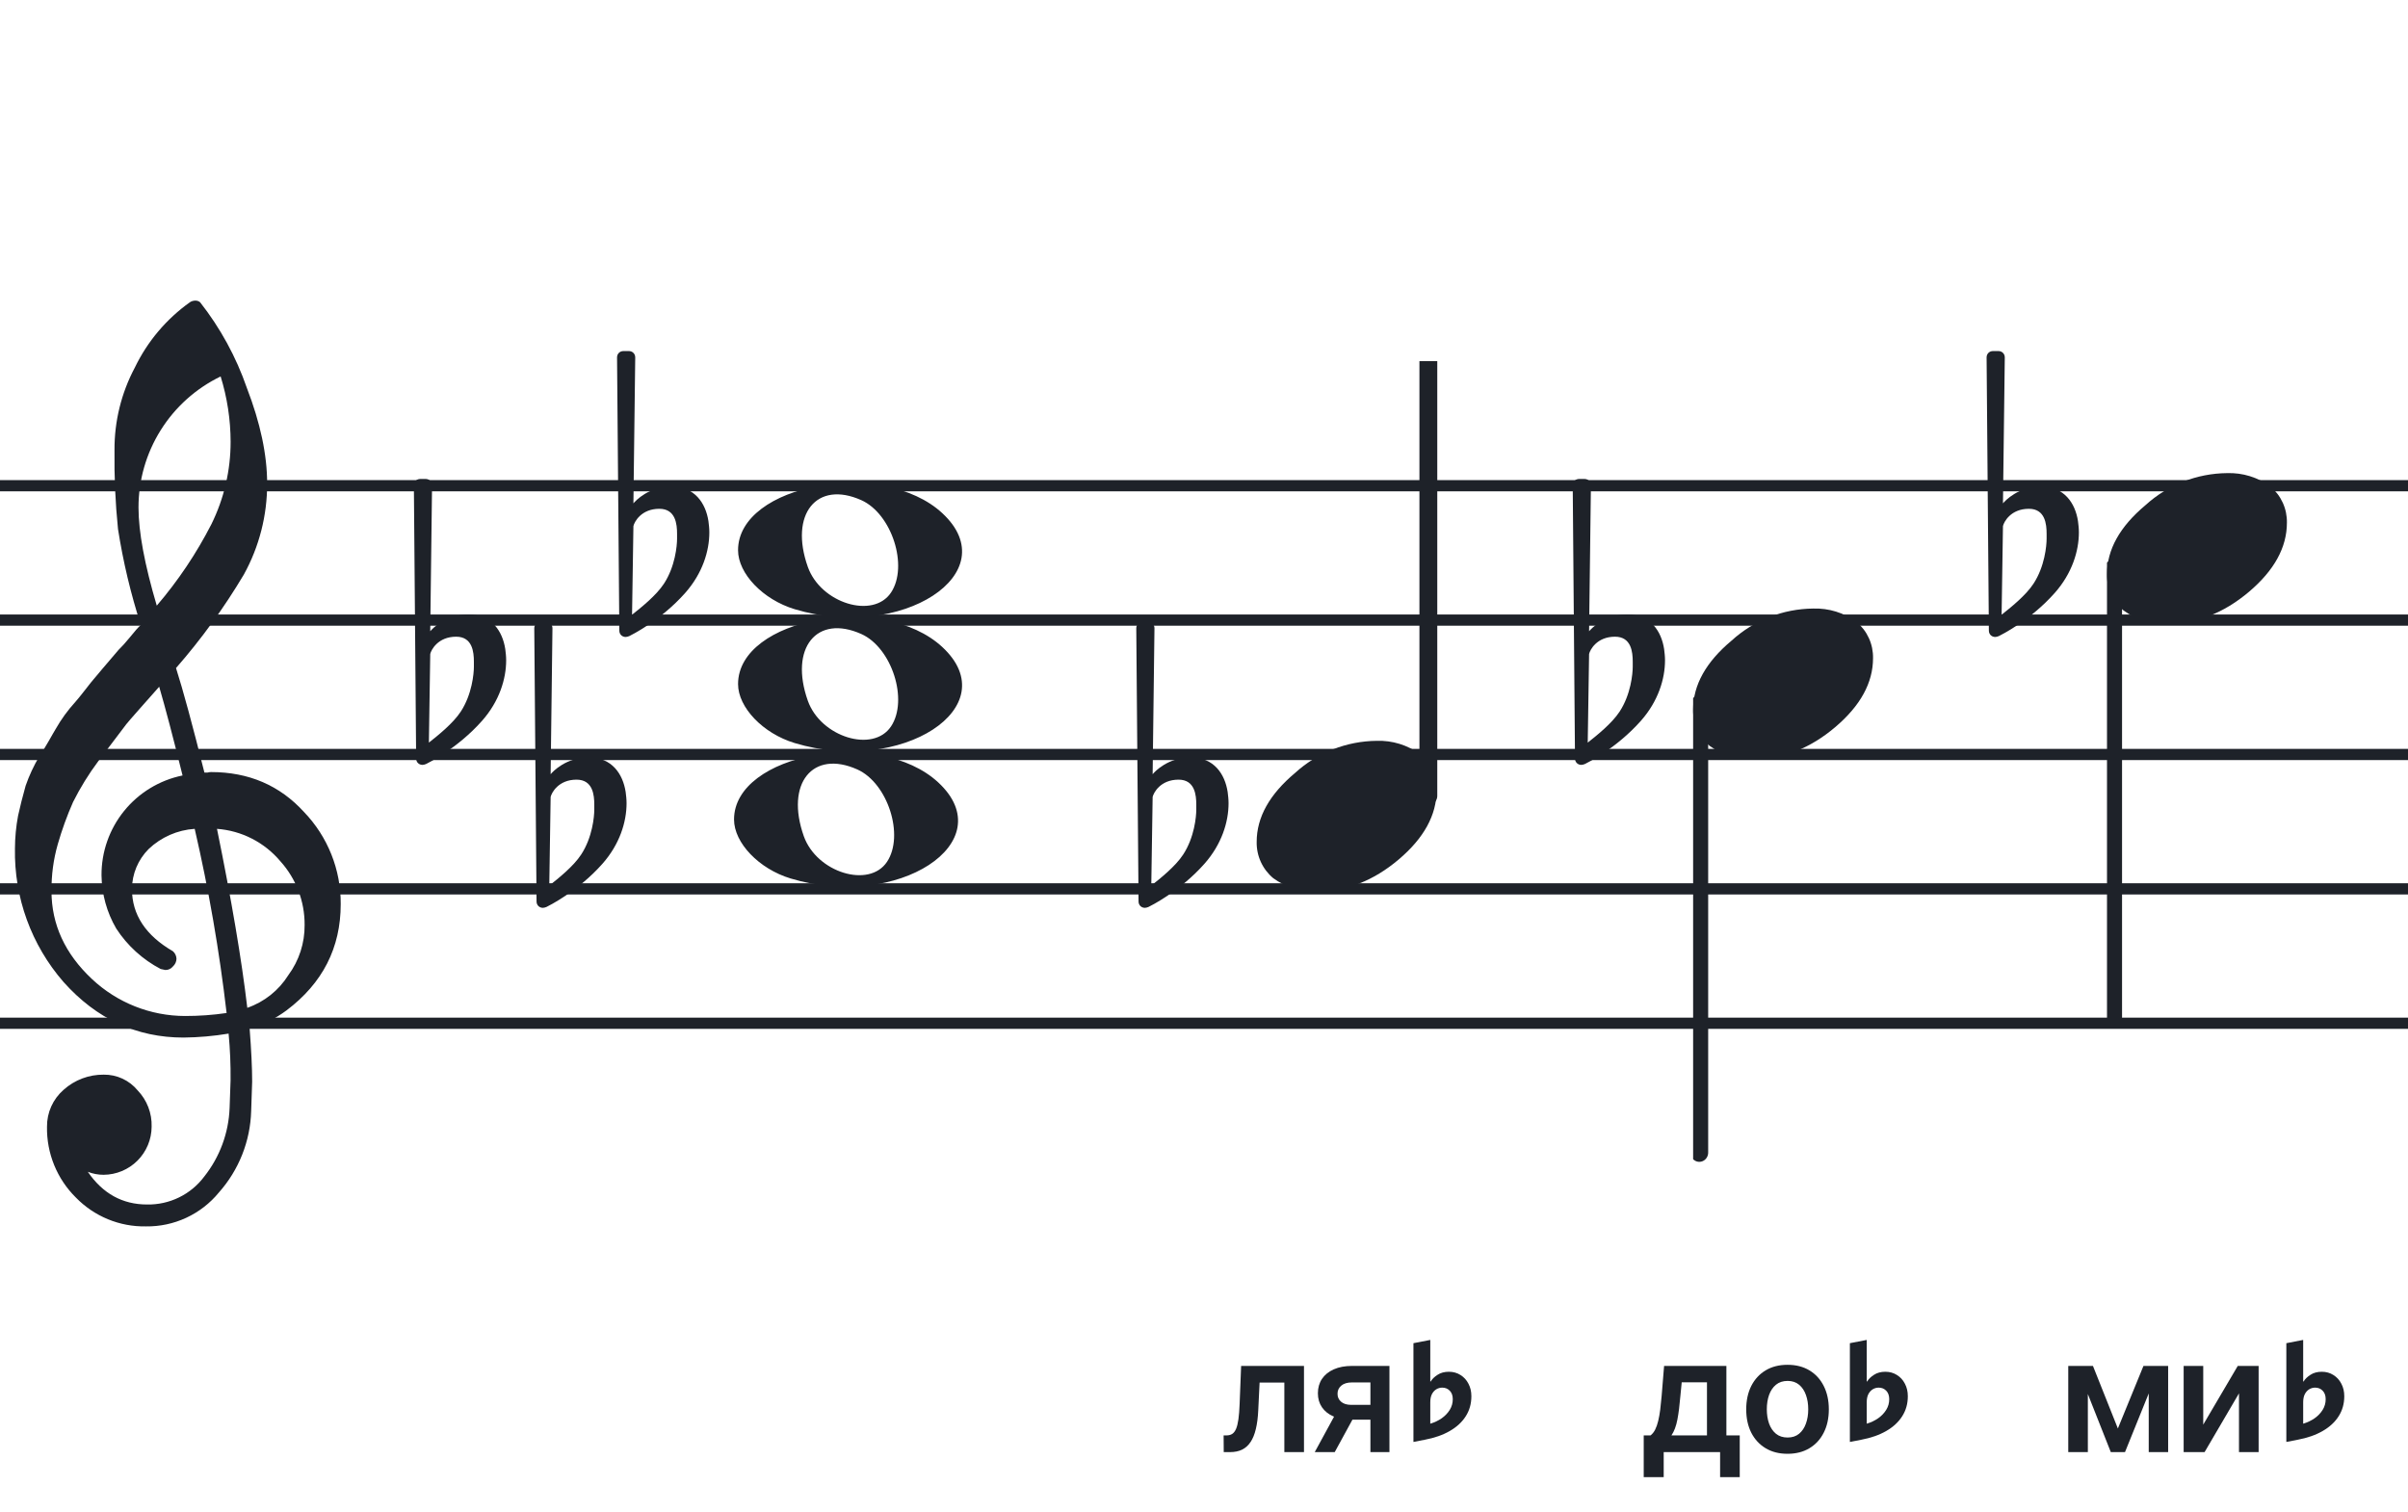
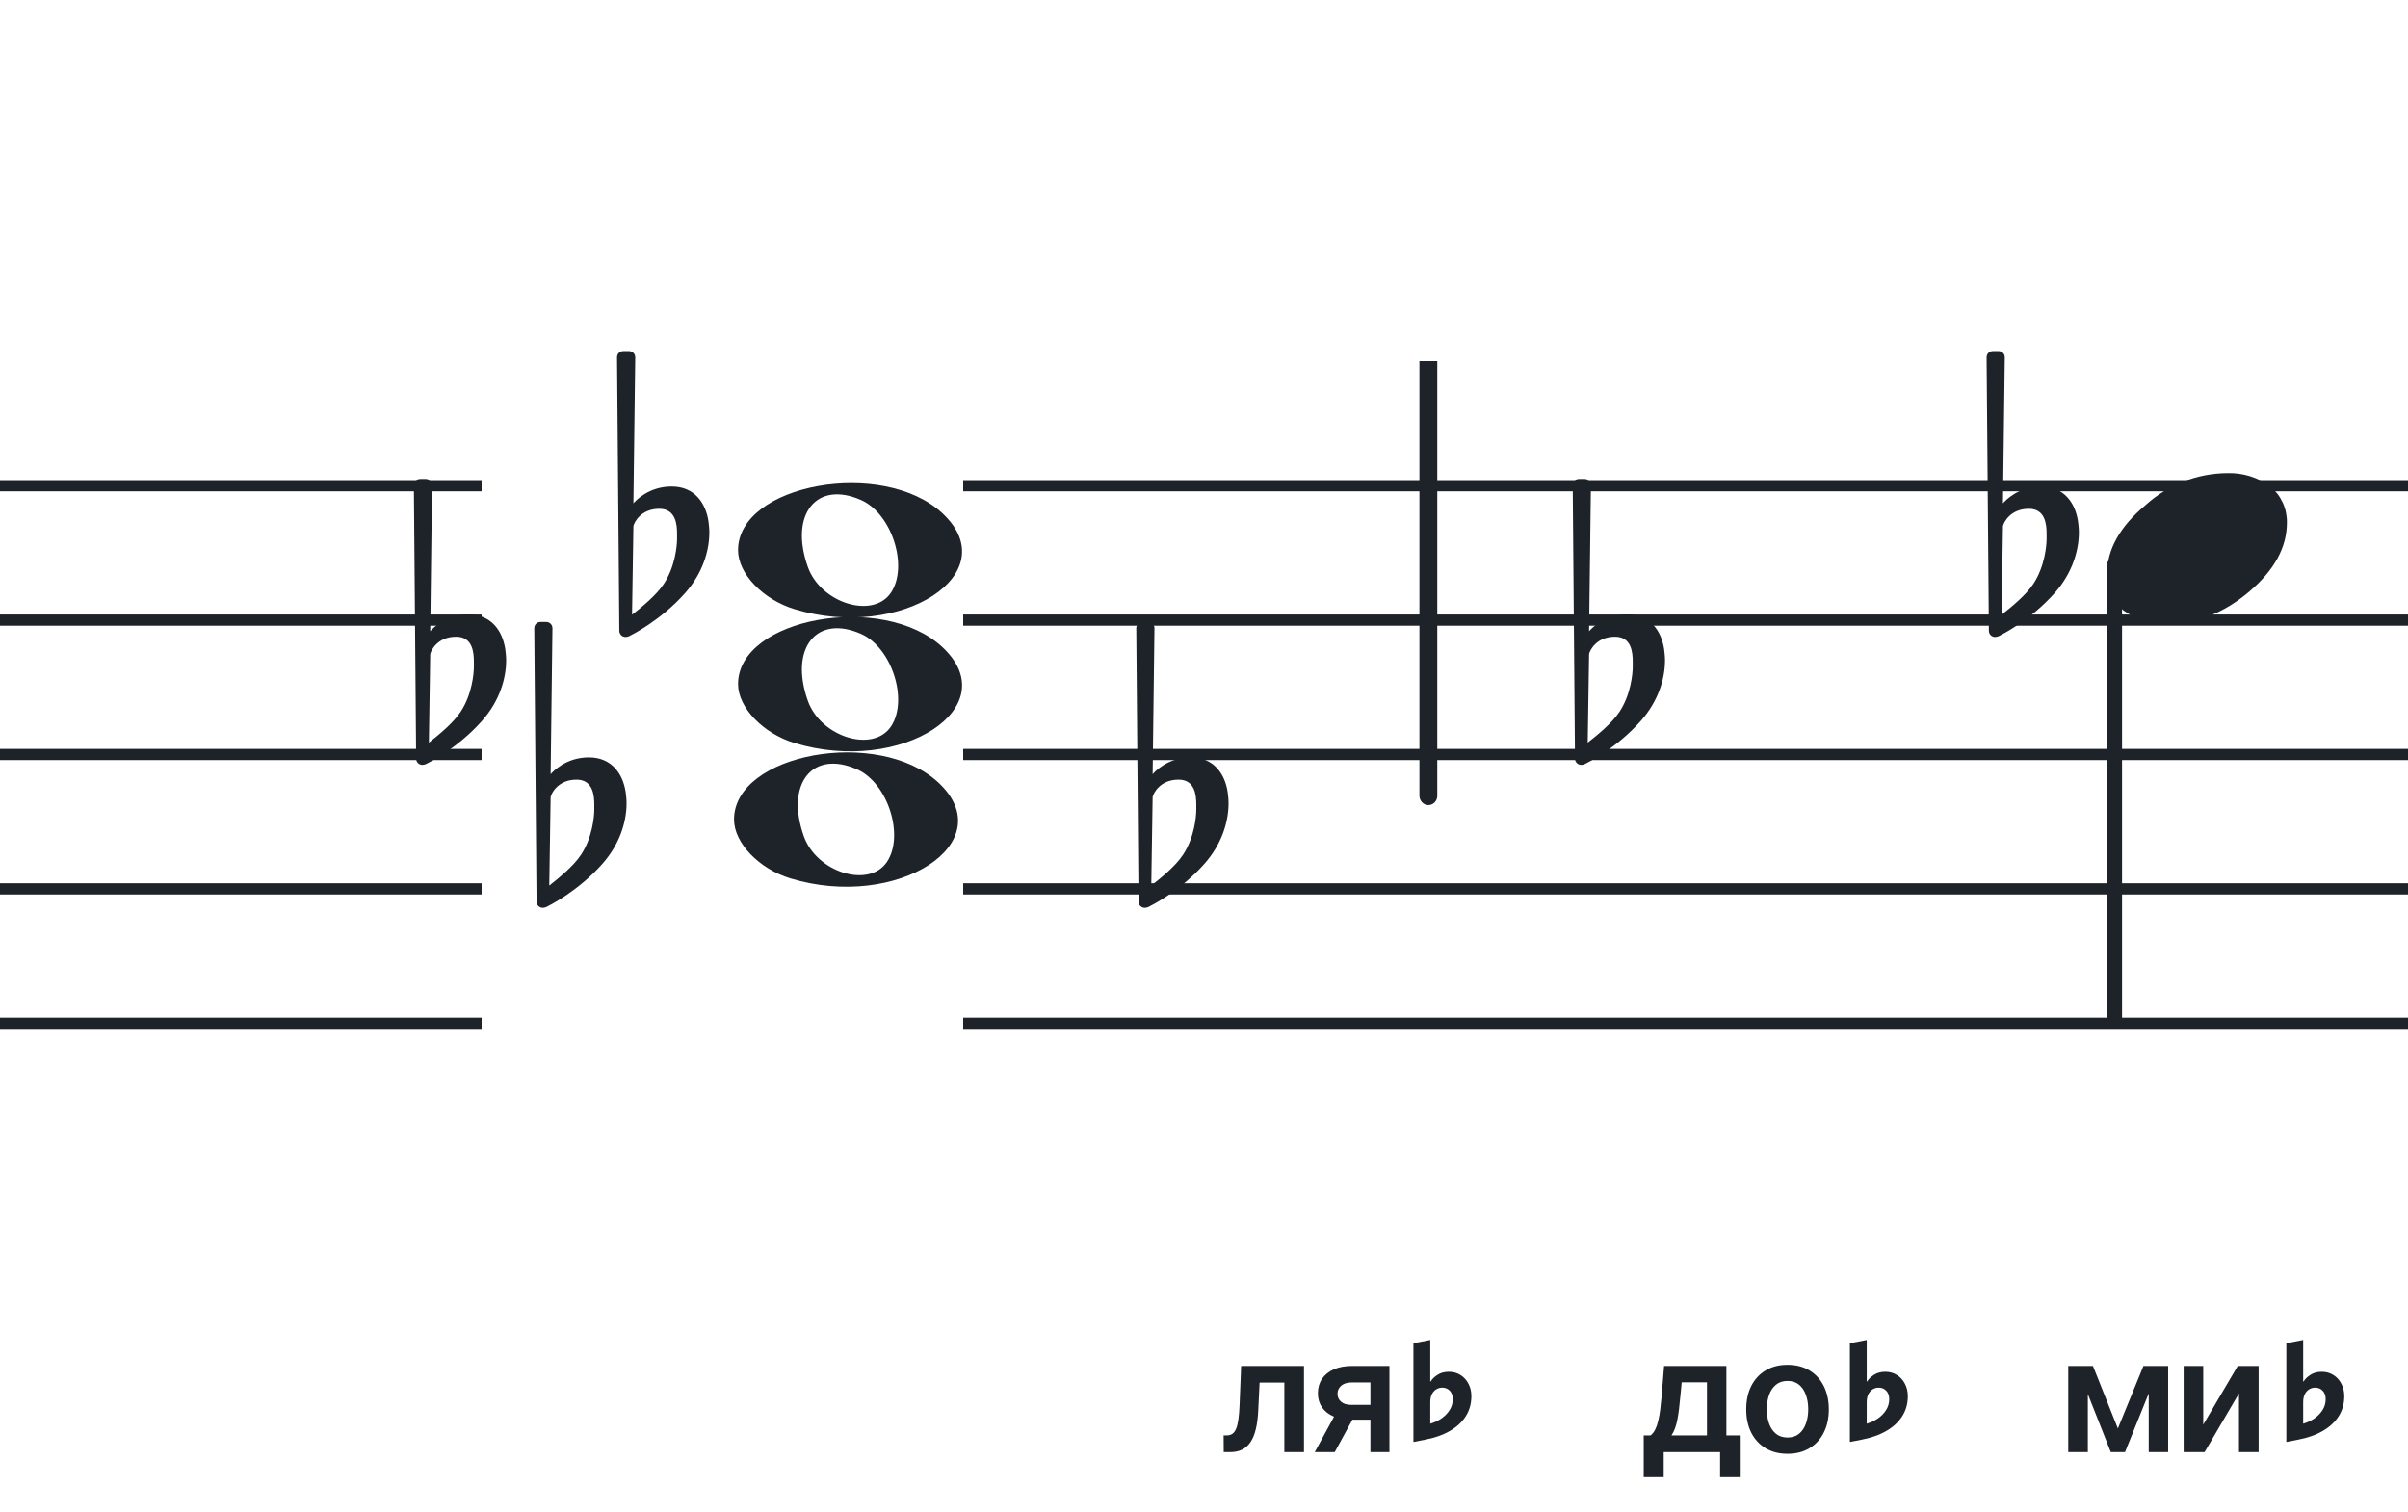
<svg xmlns="http://www.w3.org/2000/svg" width="320" height="201" viewBox="0 0 320 201" fill="none">
  <path d="M192 135.255V136.744H128V135.255H192ZM192 118.883H128V117.395H192V118.883ZM192 101.022H128V99.534H192V101.022ZM192 83.162H128V81.674H192V83.162ZM192 65.302H128V63.813H192V65.302Z" fill="#1E2229" />
  <path d="M256 135.255V136.744H192V135.255H256ZM256 118.883H192V117.395H256V118.883ZM256 101.022H192V99.534H256V101.022ZM256 83.162H192V81.674H256V83.162ZM256 65.302H192V63.813H256V65.302Z" fill="#1E2229" />
  <path d="M320 135.255V136.744H256V135.255H320ZM320 118.883H256V117.395H320V118.883ZM320 101.022H256V99.534H320V101.022ZM320 83.162H256V81.674H320V83.162ZM320 65.302H256V63.813H320V65.302Z" fill="#1E2229" />
-   <path d="M128 135.255V136.744H64V135.255H128ZM128 118.883H64V117.395H128V118.883ZM128 101.022H64V99.534H128V101.022ZM128 83.162H64V81.674H128V83.162ZM128 65.302H64V63.813H128V65.302Z" fill="#1E2229" />
  <path d="M64 135.255V136.744H0V135.255H64ZM64 118.883H0V117.395H64V118.883ZM64 101.022H0V99.534H64V101.022ZM64 83.162H0V81.674H64V83.162ZM64 65.302H0V63.813H64V65.302Z" fill="#1E2229" />
  <g clip-path="url(#clip0_1363_39247)">
    <path d="M27.165 102.683H27.568C27.72 102.641 27.876 102.618 28.034 102.614C33.053 102.614 37.175 104.383 40.399 107.922C43.563 111.21 45.315 115.606 45.278 120.169C45.278 125.962 42.88 130.668 38.084 134.284C36.607 135.384 34.943 136.206 33.174 136.712C33.397 139.608 33.509 141.959 33.509 143.763C33.509 144.123 33.465 145.425 33.378 147.668C33.264 151.674 31.741 155.512 29.077 158.506C27.904 159.934 26.424 161.079 24.747 161.857C23.071 162.635 21.241 163.026 19.393 163C17.661 163.031 15.941 162.707 14.34 162.047C12.738 161.387 11.289 160.406 10.082 159.164C8.839 157.936 7.858 156.469 7.199 154.852C6.54 153.234 6.215 151.5 6.246 149.753C6.236 148.822 6.43 147.9 6.812 147.051C7.195 146.202 7.758 145.447 8.462 144.837C9.922 143.528 11.82 142.813 13.782 142.832C14.641 142.82 15.492 143.001 16.272 143.362C17.052 143.723 17.741 144.255 18.288 144.918C18.905 145.559 19.387 146.317 19.707 147.148C20.027 147.978 20.178 148.864 20.15 149.753C20.141 151.444 19.465 153.063 18.269 154.259C17.073 155.455 15.454 156.131 13.763 156.141C13.047 156.142 12.337 156.008 11.671 155.744C13.653 158.64 16.277 160.089 19.542 160.089C21.015 160.117 22.474 159.794 23.797 159.146C25.121 158.499 26.271 157.545 27.152 156.364C29.207 153.768 30.384 150.585 30.511 147.277C30.598 145.125 30.641 143.894 30.641 143.583C30.662 141.511 30.575 139.439 30.38 137.376C28.4 137.706 26.397 137.882 24.39 137.903C18.158 137.903 12.842 135.441 8.443 130.517C4.163 125.602 1.863 119.273 1.987 112.757C1.994 111.299 2.133 109.845 2.403 108.412C2.668 107.199 3.001 105.877 3.403 104.445C3.874 103.086 4.482 101.778 5.215 100.541C5.582 100.007 5.985 99.337 6.457 98.523C6.929 97.71 7.214 97.183 7.388 96.91C8.127 95.607 9.01 94.391 10.02 93.284C10.374 92.875 10.74 92.428 11.125 91.931C11.51 91.435 11.826 91.037 12.099 90.69C12.373 90.342 12.577 90.131 12.72 89.951C12.863 89.771 13.862 88.585 15.749 86.382C16.212 85.927 16.65 85.446 17.059 84.942C17.481 84.42 17.829 84.017 18.096 83.7C18.363 83.384 18.567 83.197 18.716 83.079C17.372 78.909 16.357 74.64 15.681 70.311C15.326 66.824 15.171 63.319 15.216 59.814C15.195 55.995 16.123 52.23 17.916 48.858C19.585 45.39 22.105 42.4 25.241 40.168C25.44 40.036 25.672 39.963 25.911 39.956C26.155 39.936 26.398 40.011 26.587 40.168C29.277 43.588 31.377 47.434 32.801 51.546C34.601 56.214 35.501 60.453 35.501 64.265C35.515 68.5 34.447 72.669 32.398 76.376C29.776 80.777 26.762 84.932 23.391 88.79C24.326 91.724 25.584 96.355 27.165 102.683ZM32.863 133.949C35.124 133.166 37.05 131.632 38.319 129.604C39.746 127.674 40.504 125.331 40.48 122.931C40.499 119.805 39.348 116.784 37.252 114.464C36.207 113.222 34.924 112.201 33.478 111.462C32.033 110.723 30.454 110.281 28.835 110.162C30.767 119.61 32.11 127.539 32.863 133.949ZM6.842 118.431C6.842 122.863 8.636 126.761 12.223 130.126C15.572 133.273 19.993 135.028 24.589 135.036C26.438 135.039 28.284 134.907 30.113 134.638C29.158 126.407 27.742 118.236 25.874 110.162C23.582 110.312 21.416 111.261 19.753 112.844C18.343 114.254 17.547 116.164 17.537 118.158C17.537 121.568 19.352 124.326 22.981 126.432C23.125 126.558 23.241 126.713 23.322 126.886C23.403 127.059 23.447 127.247 23.453 127.438C23.447 127.629 23.401 127.818 23.32 127.992C23.239 128.166 23.124 128.321 22.981 128.45C22.861 128.601 22.708 128.722 22.534 128.804C22.359 128.886 22.168 128.926 21.975 128.921C21.766 128.889 21.559 128.845 21.355 128.791C18.955 127.535 16.919 125.682 15.445 123.409C14.193 121.263 13.519 118.829 13.49 116.345C13.47 113.227 14.533 110.199 16.497 107.777C18.461 105.356 21.205 103.691 24.26 103.067C23.018 98.043 21.984 94.112 21.156 91.273C20.442 92.086 19.573 93.061 18.561 94.203C17.549 95.345 16.96 96.028 16.786 96.252C15.172 98.362 13.931 100.001 13.062 101.168C11.783 102.879 10.659 104.701 9.703 106.612C8.904 108.426 8.228 110.293 7.68 112.198C7.101 114.22 6.821 116.316 6.848 118.418L6.842 118.431ZM29.313 50.037C26.04 51.622 23.28 54.097 21.351 57.18C19.422 60.262 18.401 63.825 18.406 67.462C18.406 70.685 19.215 75.031 20.833 80.497C23.667 77.187 26.103 73.556 28.09 69.678C29.775 66.267 30.65 62.513 30.647 58.709C30.638 55.764 30.191 52.838 29.319 50.025L29.313 50.037Z" fill="#1E2229" />
  </g>
  <path d="M105.596 98.756C101.395 97.484 98.081 94.028 98.081 90.919C98.081 82.119 117.292 78.637 125.226 85.999C133.805 93.959 119.804 103.059 105.596 98.756H105.596ZM118.41 96.546C120.747 93.036 118.513 86.083 114.464 84.268C108.519 81.603 104.875 86.145 107.351 93.133C109.064 97.967 116.032 100.117 118.41 96.546Z" fill="#1E2229" />
  <path d="M105.595 80.965C101.394 79.693 98.08 76.237 98.08 73.128C98.08 64.328 117.291 60.846 125.225 68.207C133.804 76.168 119.803 85.268 105.595 80.965H105.595ZM118.409 78.755C120.746 75.245 118.512 68.292 114.463 66.477C108.518 63.812 104.874 68.354 107.35 75.342C109.063 80.175 116.031 82.326 118.409 78.755Z" fill="#1E2229" />
  <path d="M105.061 116.756C100.861 115.484 97.546 112.027 97.546 108.919C97.546 100.119 116.757 96.637 124.691 103.998C133.27 111.959 119.269 121.058 105.061 116.756H105.061ZM117.875 114.545C120.212 111.036 117.977 104.083 113.929 102.268C107.984 99.603 104.34 104.145 106.816 111.133C108.529 115.966 115.497 118.116 117.875 114.545Z" fill="#1E2229" />
  <g clip-path="url(#clip1_1363_39247)">
    <path fill-rule="evenodd" clip-rule="evenodd" d="M281.227 74.495C281.458 74.586 281.656 74.751 281.794 74.967C281.933 75.183 282.005 75.44 282 75.701V135.149C282.007 135.377 281.953 135.602 281.845 135.799C281.738 135.997 281.58 136.158 281.391 136.265C281.209 136.37 281.005 136.423 280.798 136.419C280.592 136.415 280.389 136.353 280.212 136.241C280.034 136.128 279.887 135.968 279.785 135.777C279.682 135.585 279.629 135.369 279.629 135.149V75.667C279.632 75.465 279.681 75.266 279.77 75.088C279.86 74.91 279.988 74.757 280.145 74.643C280.301 74.528 280.481 74.455 280.669 74.429C280.857 74.403 281.049 74.426 281.227 74.495Z" fill="#1E2229" />
    <path d="M295.963 62.882C298.021 62.816 300.043 63.438 301.707 64.65C302.412 65.239 302.976 65.978 303.357 66.814C303.738 67.649 303.926 68.56 303.908 69.478C303.908 72.749 302.231 75.805 298.878 78.648C295.524 81.491 291.88 82.91 287.945 82.906C285.887 82.973 283.865 82.35 282.201 81.137C281.496 80.549 280.932 79.81 280.551 78.974C280.17 78.138 279.981 77.228 280 76.31C280 73.048 281.705 69.991 285.116 67.139C288.084 64.434 291.947 62.918 295.963 62.882Z" fill="#1E2229" />
  </g>
  <g clip-path="url(#clip2_1363_39247)">
    <path fill-rule="evenodd" clip-rule="evenodd" d="M190.227 45.077C190.458 45.168 190.656 45.333 190.794 45.549C190.933 45.765 191.005 46.022 191 46.283V105.731C191.007 105.959 190.953 106.184 190.845 106.381C190.738 106.579 190.58 106.74 190.391 106.847C190.209 106.952 190.005 107.005 189.798 107.001C189.592 106.997 189.389 106.935 189.212 106.823C189.034 106.71 188.887 106.55 188.785 106.359C188.682 106.167 188.629 105.951 188.629 105.731V46.249C188.632 46.047 188.681 45.848 188.77 45.67C188.86 45.492 188.988 45.339 189.145 45.225C189.301 45.11 189.481 45.037 189.669 45.011C189.857 44.986 190.049 45.008 190.227 45.077Z" fill="#1E2229" />
-     <path d="M182.963 98.463C185.021 98.397 187.043 99.019 188.707 100.231C189.412 100.82 189.976 101.559 190.357 102.395C190.738 103.23 190.926 104.141 190.908 105.059C190.908 108.33 189.231 111.386 185.878 114.229C182.524 117.072 178.88 118.491 174.945 118.487C172.887 118.554 170.865 117.931 169.201 116.718C168.496 116.13 167.932 115.391 167.551 114.555C167.17 113.72 166.981 112.809 167 111.891C167 108.629 168.705 105.572 172.116 102.72C175.084 100.015 178.947 98.499 182.963 98.463Z" fill="#1E2229" />
  </g>
  <g clip-path="url(#clip3_1363_39247)">
    <path fill-rule="evenodd" clip-rule="evenodd" d="M226.227 92.495C226.458 92.586 226.656 92.751 226.794 92.967C226.933 93.183 227.005 93.44 227 93.701V153.149C227.007 153.377 226.953 153.602 226.845 153.799C226.738 153.997 226.58 154.158 226.391 154.265C226.209 154.37 226.005 154.423 225.798 154.419C225.592 154.415 225.389 154.353 225.212 154.241C225.034 154.128 224.887 153.968 224.785 153.777C224.682 153.585 224.629 153.369 224.629 153.149V93.667C224.632 93.465 224.681 93.266 224.77 93.088C224.86 92.91 224.988 92.757 225.145 92.643C225.301 92.528 225.481 92.455 225.669 92.429C225.857 92.403 226.049 92.426 226.227 92.495Z" fill="#1E2229" />
    <path d="M240.963 80.882C243.021 80.816 245.043 81.438 246.707 82.65C247.412 83.239 247.976 83.978 248.357 84.814C248.738 85.649 248.926 86.56 248.908 87.478C248.908 90.749 247.231 93.805 243.878 96.648C240.524 99.491 236.88 100.91 232.945 100.906C230.887 100.973 228.865 100.35 227.201 99.137C226.496 98.549 225.932 97.81 225.551 96.974C225.17 96.138 224.981 95.228 225 94.31C225 91.048 226.705 87.991 230.116 85.139C233.084 82.434 236.947 80.918 240.963 80.882Z" fill="#1E2229" />
  </g>
  <path d="M163.143 105.255C162.781 102.899 161.331 100.663 158.25 100.663C155.229 100.663 153.477 102.536 153.175 102.899L153.417 83.506C153.417 83.023 153.054 82.66 152.571 82.66H151.846C151.362 82.66 151 83.023 151 83.506L151.302 119.814C151.302 120.298 151.665 120.66 152.148 120.66C152.269 120.66 152.51 120.6 152.631 120.539C152.873 120.419 156.8 118.485 160.062 114.8C162.358 112.202 163.264 109.242 163.264 106.765C163.264 106.221 163.203 105.738 163.143 105.255ZM158.975 107.611C158.975 108.517 158.733 111.296 157.223 113.592C156.196 115.163 154.141 116.794 152.994 117.7L153.175 105.919C153.296 105.376 154.202 103.624 156.618 103.624C158.793 103.624 158.975 105.678 158.975 106.946V107.611Z" fill="#1E2229" />
  <path d="M221.143 86.255C220.781 83.899 219.331 81.663 216.25 81.663C213.229 81.663 211.477 83.536 211.175 83.899L211.417 64.506C211.417 64.023 211.054 63.66 210.571 63.66H209.846C209.362 63.66 209 64.023 209 64.506L209.302 100.814C209.302 101.298 209.665 101.66 210.148 101.66C210.269 101.66 210.51 101.6 210.631 101.539C210.873 101.419 214.8 99.485 218.062 95.8C220.358 93.202 221.264 90.242 221.264 87.765C221.264 87.221 221.203 86.738 221.143 86.255ZM216.975 88.611C216.975 89.517 216.733 92.296 215.223 94.592C214.196 96.162 212.141 97.794 210.994 98.7L211.175 86.919C211.296 86.376 212.202 84.624 214.618 84.624C216.793 84.624 216.975 86.678 216.975 87.946V88.611Z" fill="#1E2229" />
  <path d="M67.143 86.255C66.781 83.899 65.331 81.663 62.25 81.663C59.229 81.663 57.477 83.536 57.175 83.899L57.416 64.506C57.416 64.023 57.054 63.66 56.571 63.66H55.846C55.362 63.66 55 64.023 55 64.506L55.302 100.814C55.302 101.298 55.664 101.66 56.148 101.66C56.269 101.66 56.51 101.6 56.631 101.539C56.873 101.419 60.8 99.485 64.062 95.8C66.358 93.202 67.264 90.242 67.264 87.765C67.264 87.221 67.204 86.738 67.143 86.255ZM62.975 88.611C62.975 89.517 62.733 92.296 61.223 94.592C60.196 96.162 58.142 97.794 56.994 98.7L57.175 86.919C57.296 86.376 58.202 84.624 60.618 84.624C62.793 84.624 62.975 86.678 62.975 87.946V88.611Z" fill="#1E2229" />
  <path d="M83.143 105.255C82.781 102.899 81.331 100.663 78.25 100.663C75.229 100.663 73.477 102.536 73.175 102.899L73.416 83.506C73.416 83.023 73.054 82.66 72.571 82.66H71.846C71.362 82.66 71 83.023 71 83.506L71.302 119.814C71.302 120.298 71.665 120.66 72.148 120.66C72.269 120.66 72.51 120.6 72.631 120.539C72.873 120.419 76.8 118.485 80.062 114.8C82.358 112.202 83.264 109.242 83.264 106.765C83.264 106.221 83.204 105.738 83.143 105.255ZM78.975 107.611C78.975 108.517 78.733 111.296 77.223 113.592C76.195 115.163 74.141 116.794 72.994 117.7L73.175 105.919C73.296 105.376 74.202 103.624 76.618 103.624C78.793 103.624 78.975 105.678 78.975 106.946V107.611Z" fill="#1E2229" />
  <path d="M276.143 69.255C275.781 66.899 274.331 64.663 271.25 64.663C268.229 64.663 266.477 66.536 266.175 66.899L266.417 47.506C266.417 47.023 266.054 46.66 265.571 46.66H264.846C264.362 46.66 264 47.023 264 47.506L264.302 83.814C264.302 84.298 264.665 84.66 265.148 84.66C265.269 84.66 265.51 84.6 265.631 84.539C265.873 84.418 269.8 82.485 273.062 78.8C275.358 76.202 276.264 73.242 276.264 70.765C276.264 70.221 276.203 69.738 276.143 69.255ZM271.975 71.611C271.975 72.517 271.733 75.296 270.223 77.592C269.196 79.162 267.141 80.794 265.994 81.7L266.175 69.919C266.296 69.376 267.202 67.624 269.618 67.624C271.793 67.624 271.975 69.678 271.975 70.946V71.611Z" fill="#1E2229" />
  <path d="M94.143 69.255C93.781 66.899 92.331 64.663 89.25 64.663C86.229 64.663 84.477 66.536 84.175 66.899L84.416 47.506C84.416 47.023 84.054 46.66 83.571 46.66H82.846C82.362 46.66 82 47.023 82 47.506L82.302 83.814C82.302 84.298 82.665 84.66 83.148 84.66C83.269 84.66 83.51 84.6 83.631 84.539C83.873 84.418 87.8 82.485 91.062 78.8C93.358 76.202 94.264 73.242 94.264 70.765C94.264 70.221 94.204 69.738 94.143 69.255ZM89.975 71.611C89.975 72.517 89.733 75.296 88.223 77.592C87.195 79.162 85.141 80.794 83.994 81.7L84.175 69.919C84.296 69.376 85.202 67.624 87.618 67.624C89.793 67.624 89.975 69.678 89.975 70.946V71.611Z" fill="#1E2229" />
  <path d="M281.444 189.86L284.845 181.545H287.023L282.392 193H280.505L275.978 181.545H278.133L281.444 189.86ZM277.455 181.545V193H274.852V181.545H277.455ZM285.546 193V181.545H288.126V193H285.546ZM292.789 189.346L297.376 181.545H300.15V193H297.54V185.192L292.968 193H290.187V181.545H292.789V189.346Z" fill="#1E2229" />
  <path d="M303.832 191.648V178.523L306.07 178.09V183.609H306.129C306.316 183.289 306.617 182.996 307.031 182.73C307.445 182.457 307.949 182.32 308.543 182.32C309.121 182.32 309.637 182.465 310.09 182.754C310.543 183.035 310.895 183.422 311.145 183.914C311.402 184.398 311.531 184.945 311.531 185.555V185.578C311.531 186.57 311.281 187.457 310.781 188.238C310.289 189.012 309.582 189.664 308.66 190.195C307.738 190.727 306.633 191.113 305.344 191.355L303.832 191.648ZM306.07 189.223C306.625 189.059 307.129 188.82 307.582 188.508C308.035 188.188 308.395 187.812 308.66 187.383C308.926 186.953 309.059 186.484 309.059 185.977V185.953C309.059 185.484 308.926 185.113 308.66 184.84C308.395 184.566 308.062 184.43 307.664 184.43C307.375 184.43 307.109 184.504 306.867 184.652C306.625 184.801 306.43 185.02 306.281 185.309C306.141 185.59 306.07 185.949 306.07 186.387V189.223Z" fill="#1E2229" />
  <path d="M218.435 196.326V190.778H219.345C219.588 190.589 219.792 190.333 219.956 190.01C220.12 189.681 220.255 189.296 220.359 188.854C220.468 188.406 220.558 187.907 220.628 187.355C220.697 186.798 220.759 186.199 220.814 185.558L221.142 181.545H229.42V190.778H231.195V196.326H228.585V193H221.09V196.326H218.435ZM222.119 190.778H226.84V183.723H223.484L223.305 185.558C223.205 186.771 223.074 187.81 222.909 188.675C222.745 189.54 222.482 190.241 222.119 190.778ZM237.545 193.224C236.426 193.224 235.457 192.978 234.637 192.485C233.816 191.993 233.18 191.305 232.727 190.42C232.28 189.535 232.056 188.501 232.056 187.317C232.056 186.134 232.28 185.098 232.727 184.208C233.18 183.318 233.816 182.627 234.637 182.135C235.457 181.642 236.426 181.396 237.545 181.396C238.664 181.396 239.633 181.642 240.453 182.135C241.274 182.627 241.908 183.318 242.355 184.208C242.807 185.098 243.034 186.134 243.034 187.317C243.034 188.501 242.807 189.535 242.355 190.42C241.908 191.305 241.274 191.993 240.453 192.485C239.633 192.978 238.664 193.224 237.545 193.224ZM237.56 191.061C238.166 191.061 238.674 190.895 239.081 190.561C239.489 190.223 239.792 189.771 239.991 189.204C240.195 188.637 240.297 188.006 240.297 187.31C240.297 186.609 240.195 185.975 239.991 185.408C239.792 184.837 239.489 184.382 239.081 184.044C238.674 183.706 238.166 183.537 237.56 183.537C236.938 183.537 236.421 183.706 236.009 184.044C235.601 184.382 235.295 184.837 235.091 185.408C234.893 185.975 234.793 186.609 234.793 187.31C234.793 188.006 234.893 188.637 235.091 189.204C235.295 189.771 235.601 190.223 236.009 190.561C236.421 190.895 236.938 191.061 237.56 191.061Z" fill="#1E2229" />
  <path d="M245.832 191.648V178.523L248.07 178.09V183.609H248.129C248.316 183.289 248.617 182.996 249.031 182.73C249.445 182.457 249.949 182.32 250.543 182.32C251.121 182.32 251.637 182.465 252.09 182.754C252.543 183.035 252.895 183.422 253.145 183.914C253.402 184.398 253.531 184.945 253.531 185.555V185.578C253.531 186.57 253.281 187.457 252.781 188.238C252.289 189.012 251.582 189.664 250.66 190.195C249.738 190.727 248.633 191.113 247.344 191.355L245.832 191.648ZM248.07 189.223C248.625 189.059 249.129 188.82 249.582 188.508C250.035 188.188 250.395 187.812 250.66 187.383C250.926 186.953 251.059 186.484 251.059 185.977V185.953C251.059 185.484 250.926 185.113 250.66 184.84C250.395 184.566 250.062 184.43 249.664 184.43C249.375 184.43 249.109 184.504 248.867 184.652C248.625 184.801 248.43 185.02 248.281 185.309C248.141 185.59 248.07 185.949 248.07 186.387V189.223Z" fill="#1E2229" />
  <path d="M162.623 193L162.608 190.778H163.003C163.301 190.778 163.552 190.711 163.756 190.576C163.96 190.442 164.129 190.218 164.263 189.905C164.398 189.587 164.502 189.159 164.576 188.623C164.651 188.086 164.703 187.417 164.733 186.616L164.934 181.545H173.287V193H170.677V183.76H167.388L167.209 187.452C167.164 188.406 167.057 189.234 166.888 189.935C166.724 190.631 166.491 191.205 166.187 191.658C165.889 192.11 165.514 192.448 165.061 192.672C164.609 192.891 164.074 193 163.458 193H162.623ZM182.115 193V183.738H179.669C179.047 183.738 178.57 183.882 178.237 184.17C177.904 184.459 177.74 184.817 177.745 185.244C177.74 185.672 177.896 186.025 178.215 186.303C178.533 186.582 178.988 186.721 179.579 186.721H182.965V188.69H179.579C178.664 188.69 177.874 188.545 177.208 188.257C176.542 187.969 176.03 187.561 175.672 187.034C175.314 186.507 175.135 185.891 175.135 185.185C175.135 184.449 175.316 183.81 175.679 183.268C176.047 182.721 176.569 182.299 177.245 182C177.926 181.697 178.734 181.545 179.669 181.545H184.643V193H182.115ZM174.717 193L177.916 187.124H180.579L177.372 193H174.717Z" fill="#1E2229" />
  <path d="M187.832 191.648V178.523L190.07 178.09V183.609H190.129C190.316 183.289 190.617 182.996 191.031 182.73C191.445 182.457 191.949 182.32 192.543 182.32C193.121 182.32 193.637 182.465 194.09 182.754C194.543 183.035 194.895 183.422 195.145 183.914C195.402 184.398 195.531 184.945 195.531 185.555V185.578C195.531 186.57 195.281 187.457 194.781 188.238C194.289 189.012 193.582 189.664 192.66 190.195C191.738 190.727 190.633 191.113 189.344 191.355L187.832 191.648ZM190.07 189.223C190.625 189.059 191.129 188.82 191.582 188.508C192.035 188.188 192.395 187.812 192.66 187.383C192.926 186.953 193.059 186.484 193.059 185.977V185.953C193.059 185.484 192.926 185.113 192.66 184.84C192.395 184.566 192.062 184.43 191.664 184.43C191.375 184.43 191.109 184.504 190.867 184.652C190.625 184.801 190.43 185.02 190.281 185.309C190.141 185.59 190.07 185.949 190.07 186.387V189.223Z" fill="#1E2229" />
  <defs>
    <clipPath id="clip0_1363_39247">
-       <rect width="43.247" height="123" fill="white" transform="translate(2 40)" />
-     </clipPath>
+       </clipPath>
    <clipPath id="clip1_1363_39247">
      <rect width="24" height="125.46" fill="white" transform="translate(280 12.419)" />
    </clipPath>
    <clipPath id="clip2_1363_39247">
      <rect width="24" height="70.461" fill="white" transform="translate(167 48)" />
    </clipPath>
    <clipPath id="clip3_1363_39247">
-       <rect width="24" height="125.46" fill="white" transform="translate(225 30.419)" />
-     </clipPath>
+       </clipPath>
  </defs>
</svg>